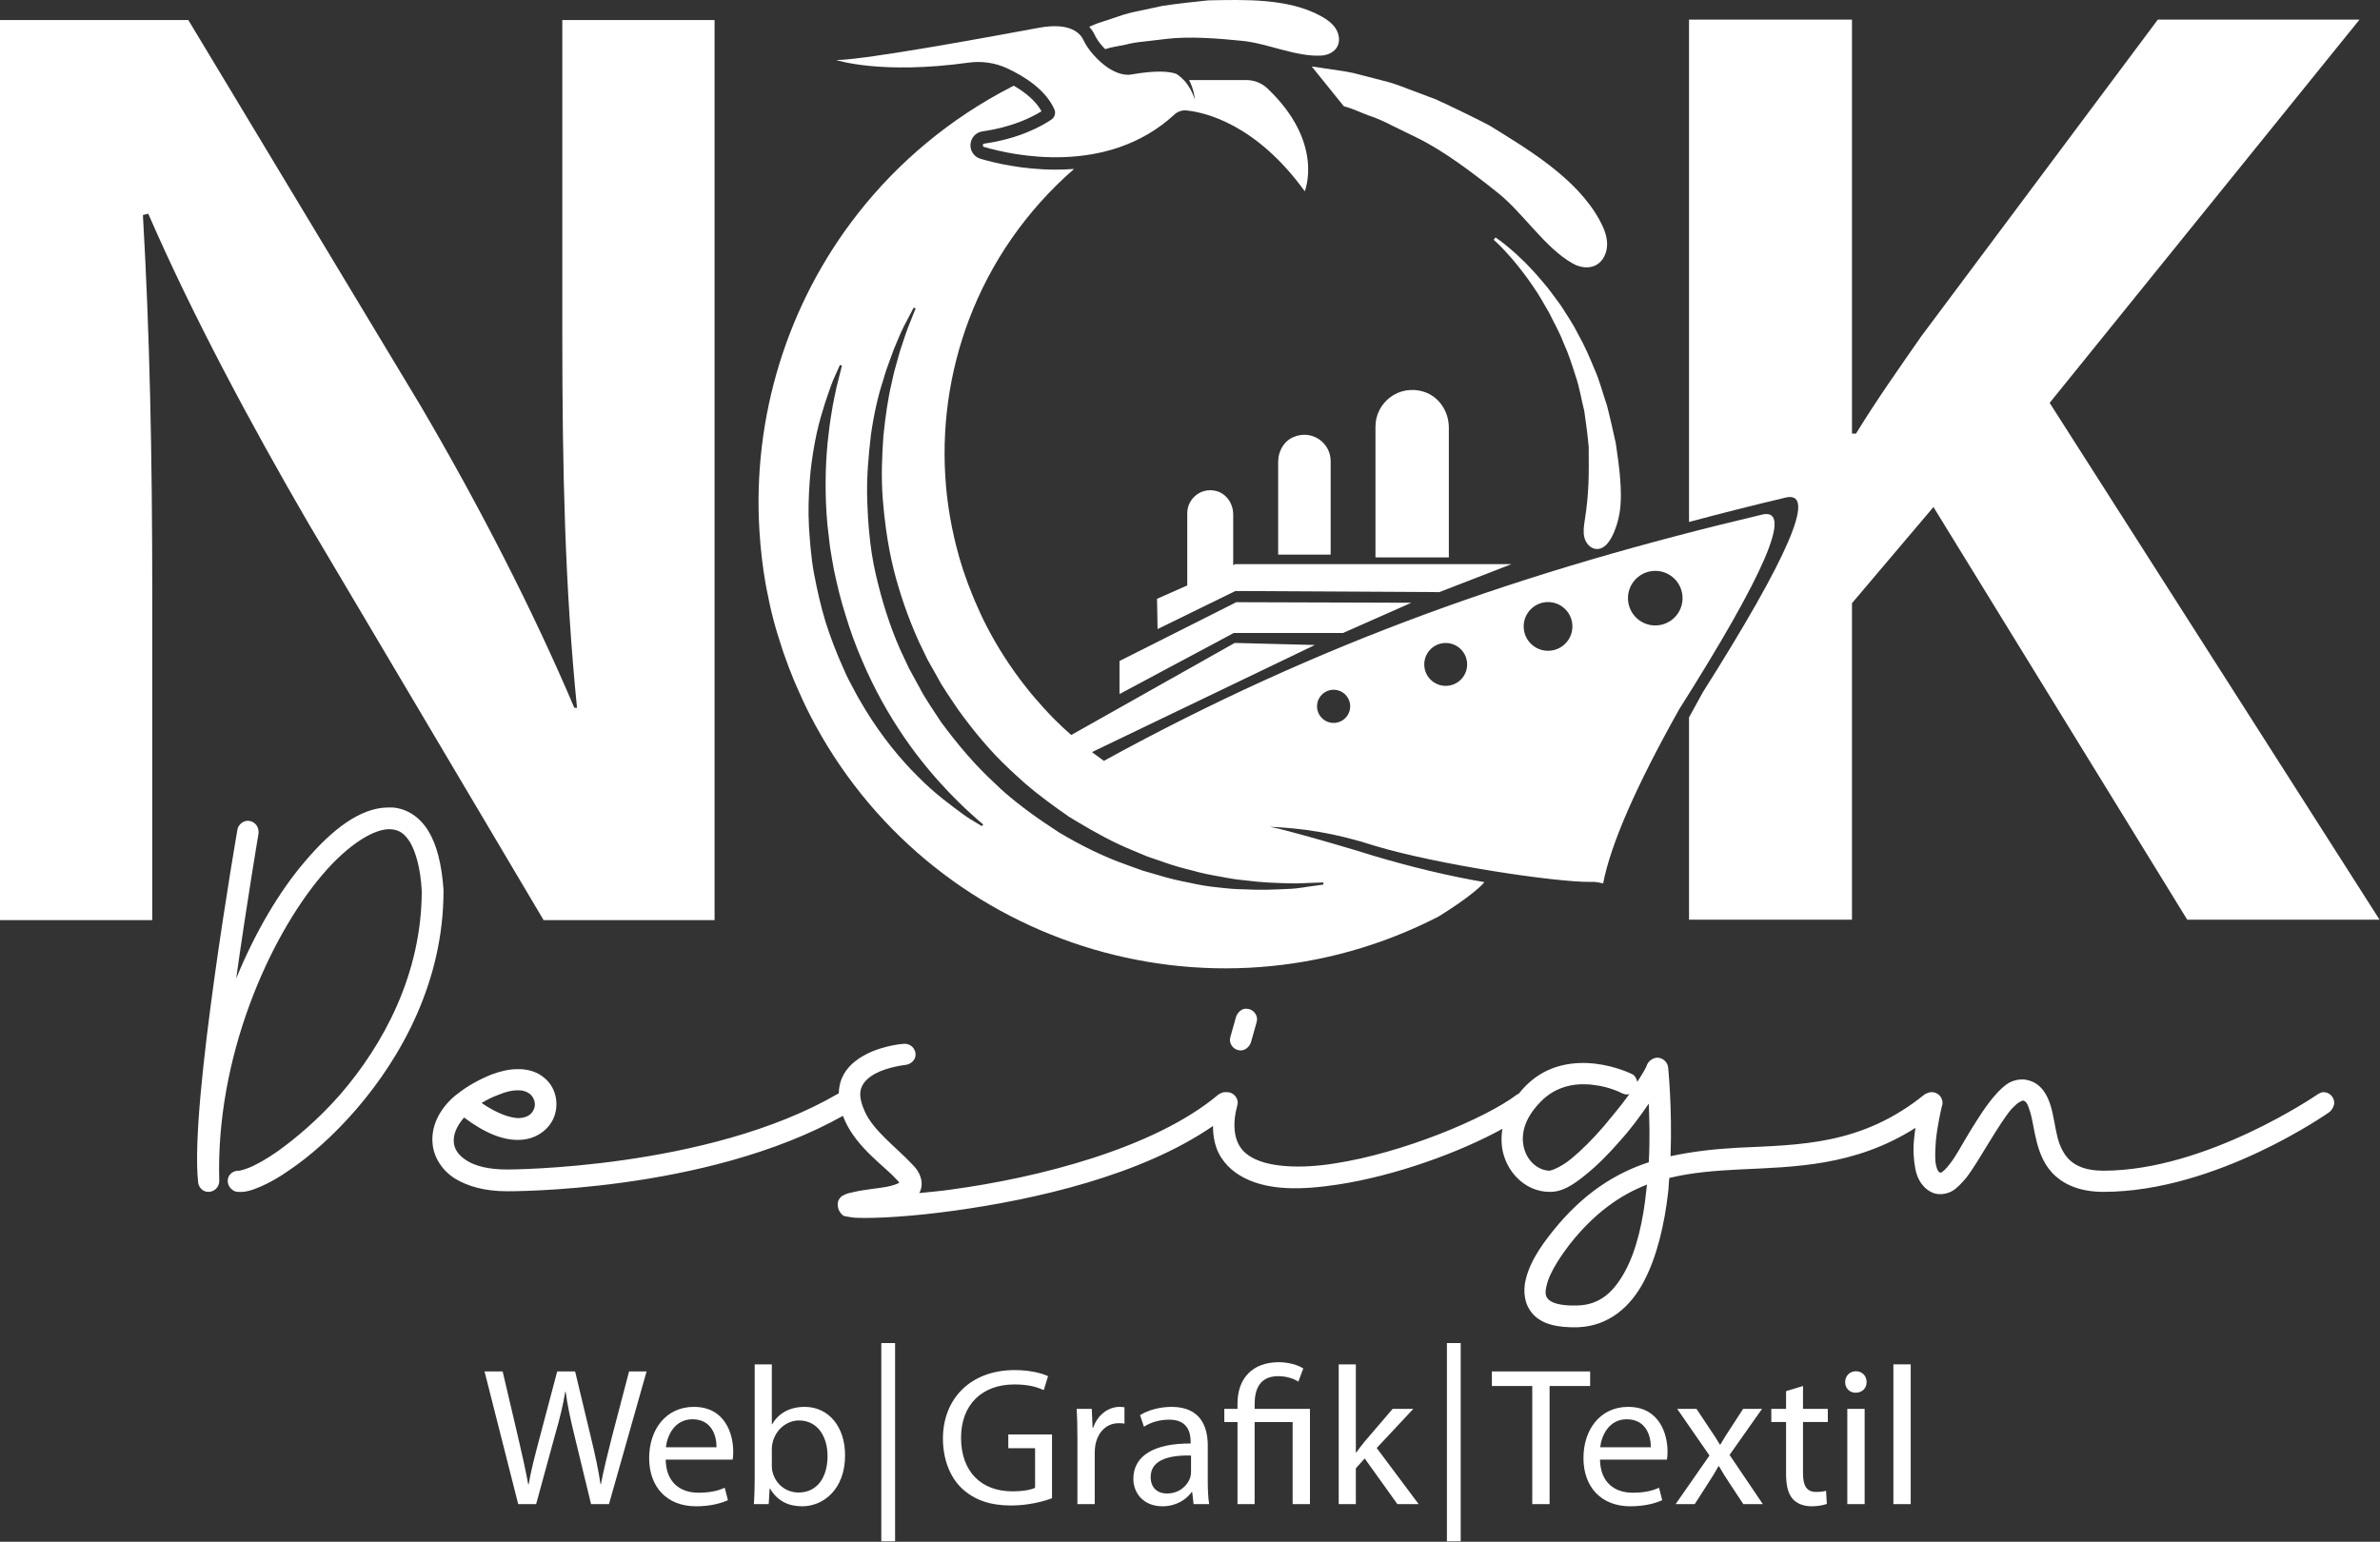
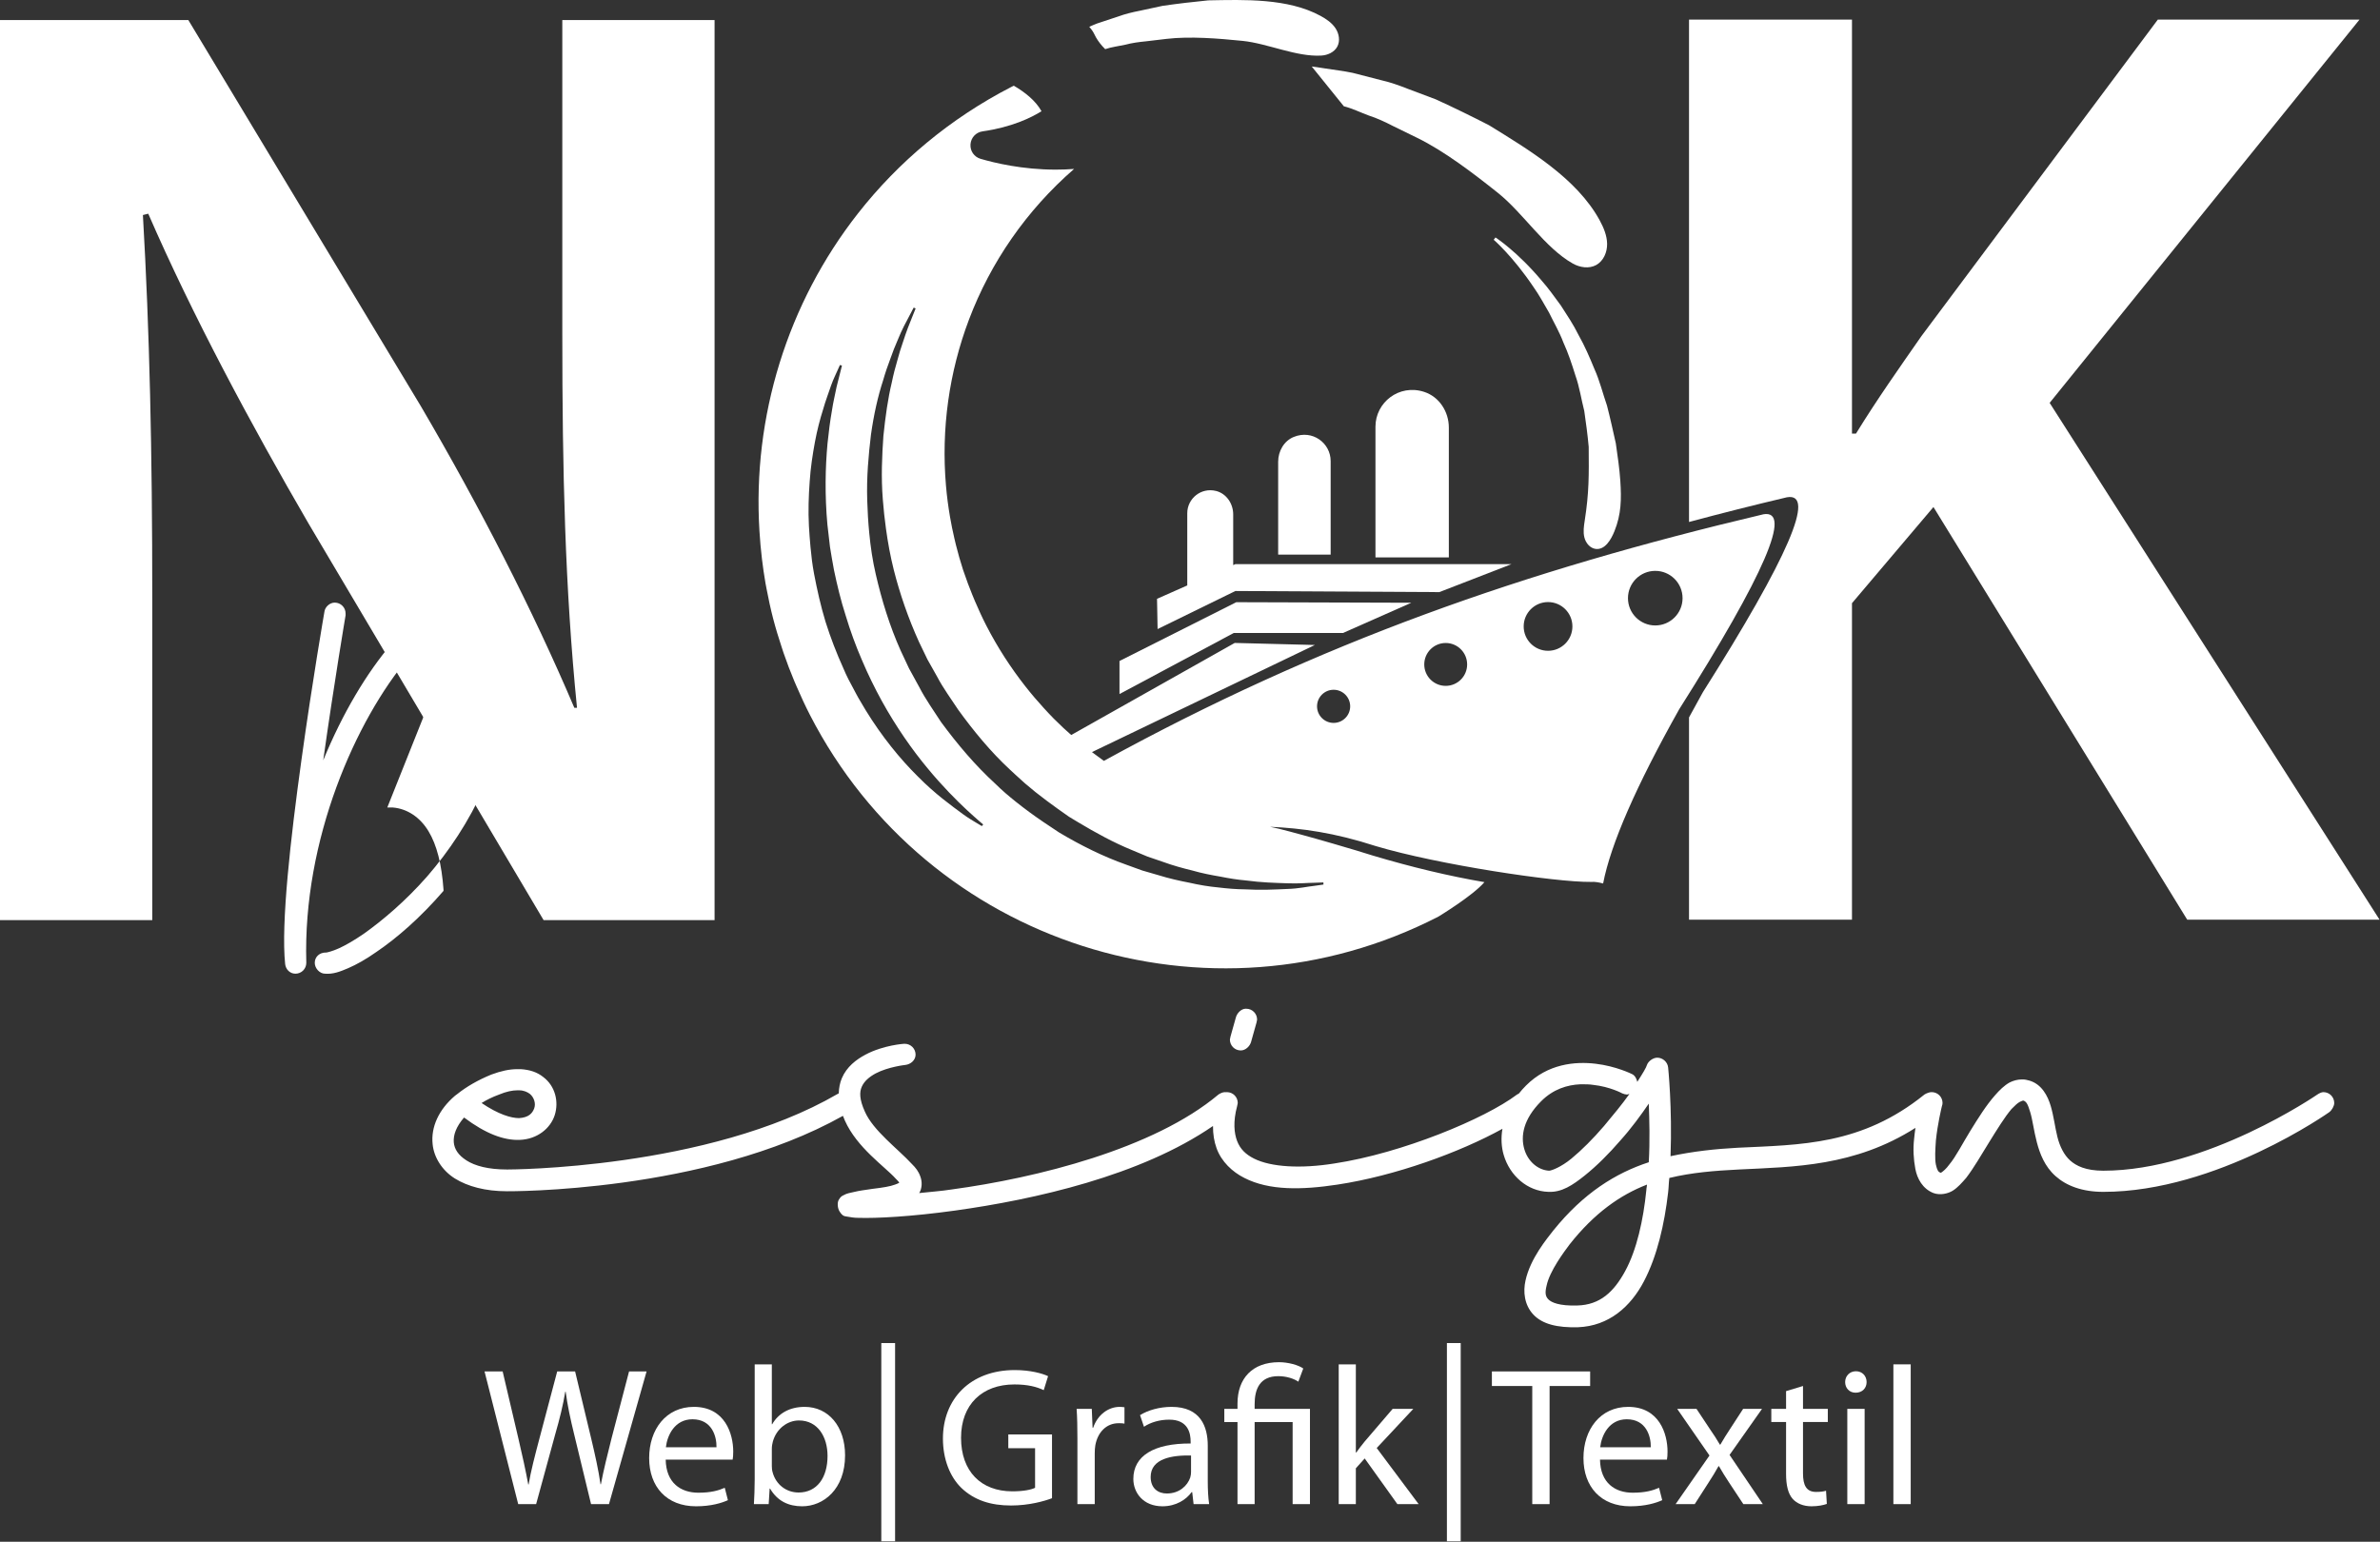
<svg xmlns="http://www.w3.org/2000/svg" width="100%" height="100%" viewBox="0 0 4223 2736" xml:space="preserve" style="fill-rule:evenodd;clip-rule:evenodd;stroke-linejoin:round;stroke-miterlimit:2;">
  <rect x="0" y="0" width="4223" height="2736" fill="#333333" stroke="none" />
  <path d="M919.493,2669.29l-59.739,-235.469l32.148,0l27.943,119.128c6.979,29.349 13.281,58.698 17.474,81.406l0.69,0c3.841,-23.411 11.185,-51.354 19.219,-81.745l31.445,-118.789l31.784,0l28.646,119.48c6.64,27.955 12.93,55.898 16.419,80.703l0.703,-0c4.896,-25.847 11.524,-52.058 18.867,-81.394l31.094,-118.789l31.094,0l-66.732,235.469l-31.797,0l-29.687,-122.617c-7.344,-30.052 -12.227,-53.112 -15.365,-76.862l-0.716,-0c-3.841,23.411 -9.427,46.458 -18.164,76.862l-33.529,122.617l-31.797,0Z" style="fill:#fff;fill-rule:nonzero;" />
  <path d="M1181.19,2590.33c0.703,41.575 26.901,58.698 57.994,58.698c22.005,-0 35.638,-3.841 46.81,-8.737l5.586,22.005c-10.82,4.896 -29.7,10.833 -56.588,10.833c-52.058,0 -83.151,-34.583 -83.151,-85.586c-0,-51.015 30.052,-90.846 79.296,-90.846c55.547,-0 69.883,48.216 69.883,79.31c0,6.289 -0.351,10.833 -1.054,14.323l-118.776,-0Zm90.13,-22.005c0.351,-19.219 -8.034,-49.61 -42.617,-49.61c-31.446,0 -44.727,28.307 -47.175,49.61l89.792,-0Z" style="fill:#fff;fill-rule:nonzero;" />
  <path d="M1339.1,2421.25l30.403,0l0,106.198l0.69,-0c10.834,-18.867 30.391,-30.742 57.644,-30.742c42.278,-0 71.627,34.935 71.627,85.95c0,60.43 -38.437,90.469 -76.159,90.469c-24.466,0 -44.023,-9.427 -56.953,-31.445l-0.703,-0l-1.732,27.604l-26.211,-0c0.69,-11.524 1.394,-28.633 1.394,-43.659l-0,-204.375Zm30.403,180.26c0,3.842 0.339,7.696 1.393,11.185c5.586,21.315 23.75,35.977 46.107,35.977c32.5,-0 51.354,-26.198 51.354,-64.974c0,-33.893 -17.461,-62.891 -50.638,-62.891c-20.625,0 -40.182,14.675 -46.471,37.735c-1.055,3.841 -1.745,8.034 -1.745,12.929l0,30.039Z" style="fill:#fff;fill-rule:nonzero;" />
  <path d="M1866.65,2658.81c-13.619,5.235 -40.872,12.917 -72.669,12.917c-35.625,-0 -64.974,-9.076 -88.034,-31.081c-20.26,-19.57 -32.838,-51.015 -32.838,-87.695c-0,-70.221 48.554,-121.576 127.513,-121.576c27.252,0 48.919,5.938 59.049,10.834l-7.695,24.804c-12.578,-5.95 -28.294,-10.13 -52.044,-10.13c-57.305,0 -94.688,35.625 -94.688,94.675c0,59.739 35.638,95.013 90.847,95.013c19.908,-0 33.528,-2.787 40.52,-6.276l0,-70.222l-47.513,0l0,-24.466l77.552,0l0,113.203Z" style="fill:#fff;fill-rule:nonzero;" />
  <path d="M1911.73,2552.95c-0,-19.909 -0.339,-37.031 -1.394,-52.747l26.901,-0l1.394,33.542l1.054,-0c7.683,-22.709 26.55,-37.045 47.162,-37.045c3.138,0 5.586,0.365 8.385,0.703l0,28.998c-3.151,-0.703 -6.289,-0.703 -10.482,-0.703c-21.666,-0 -37.031,16.08 -41.224,39.127c-0.703,4.193 -1.054,9.44 -1.054,14.336l-0,90.13l-30.742,0l-0,-116.341Z" style="fill:#fff;fill-rule:nonzero;" />
  <path d="M2143.02,2628.76c-0,14.675 0.703,28.998 2.448,40.521l-27.604,0l-2.448,-21.302l-1.042,0c-9.427,13.268 -27.604,25.143 -51.706,25.143c-34.245,0 -51.705,-24.101 -51.705,-48.554c-0,-40.873 36.328,-63.229 101.653,-62.878l0,-3.503c0,-13.619 -3.841,-39.127 -38.424,-38.776c-16.068,0 -32.487,4.532 -44.375,12.579l-6.979,-20.612c13.971,-8.737 34.583,-14.675 55.898,-14.675c51.706,0 64.284,35.287 64.284,68.828l-0,63.229Zm-29.688,-45.768c-33.554,-0.703 -71.627,5.248 -71.627,38.086c-0,20.261 13.268,29.349 28.646,29.349c22.369,0 36.679,-13.971 41.575,-28.307c1.042,-3.49 1.406,-6.992 1.406,-9.779l0,-29.349Z" style="fill:#fff;fill-rule:nonzero;" />
  <path d="M2195.78,2669.29l-0,-145.677l-23.398,0l-0,-23.411l23.398,-0l-0,-9.428c-0,-44.375 26.211,-73.372 73.711,-73.372c15.729,0 34.245,4.896 42.969,11.185l-8.724,23.398c-7.696,-5.234 -20.612,-9.778 -35.638,-9.778c-32.487,-0 -41.914,22.708 -41.914,49.609l-0,8.386l98.164,-0l-0,169.088l-30.743,0l0,-145.677l-67.421,0l-0,145.677l-30.404,0Z" style="fill:#fff;fill-rule:nonzero;" />
  <path d="M2405.76,2577.76l0.703,-0c4.192,-5.938 9.778,-13.281 14.674,-19.219l49.961,-58.346l36.68,-0l-64.974,69.531l74.401,99.557l-37.735,0l-57.981,-81.041l-15.729,17.46l-0,63.581l-30.391,0l-0,-248.034l30.391,0l-0,156.511Z" style="fill:#fff;fill-rule:nonzero;" />
  <path d="M2718.8,2459.67l-71.628,-0l0,-25.86l174.336,0l0,25.86l-71.966,-0l-0,209.609l-30.742,-0l-0,-209.609Z" style="fill:#fff;fill-rule:nonzero;" />
  <path d="M2838.99,2590.33c0.704,41.575 26.902,58.698 57.982,58.698c22.018,-0 35.638,-3.841 46.823,-8.737l5.586,22.005c-10.833,4.896 -29.7,10.833 -56.588,10.833c-52.058,0 -83.151,-34.583 -83.151,-85.586c-0,-51.015 30.052,-90.846 79.296,-90.846c55.547,-0 69.883,48.216 69.883,79.31c0,6.289 -0.351,10.833 -1.054,14.323l-118.777,-0Zm90.131,-22.005c0.351,-19.219 -8.034,-49.61 -42.617,-49.61c-31.446,0 -44.727,28.307 -47.175,49.61l89.792,-0Z" style="fill:#fff;fill-rule:nonzero;" />
  <path d="M3010.19,2500.2l24.101,36.328c6.641,9.441 11.875,17.826 17.474,27.253l0.703,0c5.586,-9.779 11.172,-18.516 17.11,-27.591l23.411,-35.99l33.529,0l-57.63,81.745l59.036,87.344l-34.583,-0l-25.157,-38.073c-6.64,-9.779 -12.226,-19.219 -18.164,-29.349l-0.703,-0c-5.599,10.13 -11.185,19.206 -17.812,29.349l-24.453,38.073l-33.894,-0l60.092,-86.289l-57.305,-82.8l34.245,0Z" style="fill:#fff;fill-rule:nonzero;" />
  <path d="M3199.2,2459.67l-0,40.52l44.023,0l0,23.412l-44.023,-0l-0,91.185c-0,20.963 5.937,32.838 23.06,32.838c8.385,0 13.281,-0.703 17.812,-2.096l1.406,23.398c-5.937,2.11 -15.377,4.193 -27.252,4.193c-14.323,0 -25.847,-4.883 -33.19,-12.917c-8.386,-9.44 -11.875,-24.453 -11.875,-44.362l-0,-92.239l-26.211,-0l-0,-23.412l26.211,0l-0,-31.432l30.039,-9.088Z" style="fill:#fff;fill-rule:nonzero;" />
  <path d="M3312.05,2452.69c0,10.482 -7.33,18.867 -19.57,18.867c-11.172,0 -18.502,-8.385 -18.502,-18.867c-0,-10.482 7.682,-19.219 19.205,-19.219c11.172,0 18.867,8.386 18.867,19.219m-34.244,47.513l30.742,0l-0,169.089l-30.742,-0l-0,-169.089Z" style="fill:#fff;fill-rule:nonzero;" />
  <rect x="3359.56" y="2421.25" width="30.742" height="248.034" style="fill:#fff;" />
  <rect x="1563.75" y="2383.51" width="24.466" height="351.81" style="fill:#fff;" />
  <rect x="2567.36" y="2383.51" width="24.466" height="351.81" style="fill:#fff;" />
-   <path d="M687.207,1433l9.661,0c25.73,2.149 48.256,17.162 63.282,41.823c15.013,24.675 23.593,58.984 26.81,104.037l-0,2.148c-0,159.805 -74.011,293.88 -154.453,387.187c-40.756,47.188 -82.579,83.659 -119.05,108.321c-18.229,12.877 -35.391,22.526 -50.404,28.971c-15.026,6.432 -26.823,10.716 -40.755,9.649c-9.661,-0 -18.242,-9.649 -18.242,-19.297c-0,-10.729 8.581,-18.242 19.31,-18.242l1.068,-0c1.08,-0 10.729,-2.149 22.526,-7.5c11.797,-5.365 26.81,-13.959 43.971,-25.743c33.255,-23.606 74.01,-57.929 112.617,-101.901c76.159,-87.942 144.792,-213.437 144.792,-361.445c-2.136,-40.755 -10.716,-68.646 -20.378,-85.807c-10.716,-17.149 -20.377,-22.526 -34.323,-23.594c-27.877,-2.149 -75.078,25.742 -122.265,81.51c-94.375,111.55 -188.763,323.907 -182.331,542.722c-0,10.716 -8.581,19.297 -19.31,19.297c-9.648,-0 -17.161,-7.513 -18.229,-17.162c-7.513,-71.862 9.661,-223.086 28.958,-362.513c19.31,-139.44 40.755,-262.786 40.755,-262.786c1.081,-8.581 9.662,-16.081 18.23,-16.081c10.729,-0 19.31,8.568 19.31,19.31l-0,3.216c-0,-0 -20.378,120.117 -39.688,257.409c34.323,-83.672 77.227,-155.521 122.279,-208.073c48.255,-56.849 97.591,-94.388 145.859,-95.456Z" style="fill:#fff;fill-rule:nonzero;" />
+   <path d="M687.207,1433l9.661,0c25.73,2.149 48.256,17.162 63.282,41.823c15.013,24.675 23.593,58.984 26.81,104.037l-0,2.148c-40.756,47.188 -82.579,83.659 -119.05,108.321c-18.229,12.877 -35.391,22.526 -50.404,28.971c-15.026,6.432 -26.823,10.716 -40.755,9.649c-9.661,-0 -18.242,-9.649 -18.242,-19.297c-0,-10.729 8.581,-18.242 19.31,-18.242l1.068,-0c1.08,-0 10.729,-2.149 22.526,-7.5c11.797,-5.365 26.81,-13.959 43.971,-25.743c33.255,-23.606 74.01,-57.929 112.617,-101.901c76.159,-87.942 144.792,-213.437 144.792,-361.445c-2.136,-40.755 -10.716,-68.646 -20.378,-85.807c-10.716,-17.149 -20.377,-22.526 -34.323,-23.594c-27.877,-2.149 -75.078,25.742 -122.265,81.51c-94.375,111.55 -188.763,323.907 -182.331,542.722c-0,10.716 -8.581,19.297 -19.31,19.297c-9.648,-0 -17.161,-7.513 -18.229,-17.162c-7.513,-71.862 9.661,-223.086 28.958,-362.513c19.31,-139.44 40.755,-262.786 40.755,-262.786c1.081,-8.581 9.662,-16.081 18.23,-16.081c10.729,-0 19.31,8.568 19.31,19.31l-0,3.216c-0,-0 -20.378,120.117 -39.688,257.409c34.323,-83.672 77.227,-155.521 122.279,-208.073c48.255,-56.849 97.591,-94.388 145.859,-95.456Z" style="fill:#fff;fill-rule:nonzero;" />
  <path d="M2201.6,1864.15c8.581,0 16.081,-7.513 18.229,-15.013l9.649,-34.322c-0,-1.068 1.081,-4.284 1.081,-5.352c-0.001,-10.729 -8.581,-19.323 -19.31,-19.323l-1.068,0c-7.513,0 -15.026,7.513 -17.162,15.026l-9.661,34.323c-0,1.068 -1.068,4.284 -1.068,5.365c0,10.716 8.581,19.296 19.31,19.296" style="fill:#fff;fill-rule:nonzero;" />
  <path d="M4122.5,1938.15c-3.229,-0 -7.513,2.148 -10.729,4.297c-0,-0 -196.276,135.143 -379.688,135.143c-31.094,-0 -48.255,-8.581 -58.984,-18.242c-10.716,-9.649 -18.229,-24.662 -22.526,-41.823c-4.284,-17.162 -6.432,-36.472 -11.797,-54.701c-5.365,-18.229 -16.081,-38.62 -37.526,-45.052c-4.297,-1.068 -7.513,-2.135 -11.81,-2.135l-2.148,-0c-7.5,-0 -15.013,2.135 -21.446,5.364c-9.648,5.352 -18.242,13.933 -25.742,22.526c-16.094,18.229 -30.026,40.742 -43.971,63.269c-13.946,22.526 -25.742,46.119 -37.539,60.065c-5.365,7.5 -10.73,11.797 -13.946,13.945c-1.067,1.068 -2.148,-0 -2.148,-0c-3.216,-1.081 -5.352,-4.297 -7.5,-13.945c-2.149,-10.73 -1.068,-26.81 -0,-42.904c2.995,-29.063 9.753,-57.174 10.625,-60.742c0.677,-1.94 1.172,-3.906 1.172,-5.755c-0,-10.73 -8.581,-19.31 -19.297,-19.31l-0.013,-0c-2.214,-0 -4.336,0.442 -6.341,1.198c-2.461,0.82 -4.805,1.94 -6.524,3.099c-111.536,90.091 -219.869,89.023 -331.419,94.388c-39.674,2.135 -79.362,6.432 -119.049,15c3.229,-85.795 -4.284,-157.657 -4.284,-157.657c-1.081,-9.648 -9.662,-17.161 -19.31,-17.161c-7.513,-0 -16.081,6.445 -18.229,12.877c-1.081,4.284 -7.513,15.014 -17.162,30.027c-1.068,-5.365 -4.297,-11.797 -9.661,-13.946c-0,0 -27.891,-13.945 -64.349,-18.229c-36.459,-4.284 -84.727,0 -123.347,38.607c-4.661,4.661 -8.88,9.427 -12.747,14.271c-1.211,0.573 -2.37,1.185 -3.32,1.823c-56.849,42.903 -203.789,104.036 -323.907,122.278c-60.065,9.636 -112.617,6.433 -142.643,-8.594c-15.013,-7.5 -24.661,-17.161 -30.039,-31.093c-5.351,-13.946 -7.5,-34.336 0,-62.214c0,-1.068 1.081,-4.284 1.081,-5.364c-0,-10.73 -8.581,-19.31 -19.31,-19.31c-0.56,-0 -1.107,0.104 -1.667,0.156c-0.507,-0.039 -1.015,-0.156 -1.536,-0.156c-4.297,-0 -8.581,2.148 -11.797,4.297c-114.766,96.523 -322.839,148.02 -472.995,168.385c-20.377,3.229 -39.687,4.297 -57.916,6.432c5.364,-8.567 5.364,-20.377 2.148,-28.945c-3.229,-9.661 -8.581,-16.094 -15.026,-22.526c-25.729,-27.891 -68.633,-58.997 -83.659,-93.32c-9.648,-21.446 -9.648,-34.323 -5.351,-43.972c4.283,-9.648 12.864,-17.161 24.661,-23.593c22.526,-11.797 52.552,-15.014 52.552,-15.014c9.662,-1.08 18.242,-8.58 18.242,-18.242c0,-10.716 -8.58,-19.297 -19.31,-19.297l-1.067,0c-0,0 -36.472,2.149 -68.646,19.297c-16.094,8.581 -33.255,21.459 -41.836,41.836c-3.386,8.06 -5.208,17.149 -5.443,26.888c-0.781,0.365 -1.484,0.716 -2.044,1.003c-230.599,134.062 -585.599,134.062 -585.599,134.062l-1.081,0c-33.242,0 -56.849,-6.432 -71.862,-16.093c-15.013,-9.649 -21.445,-20.378 -22.513,-32.162c-1.081,-12.89 4.284,-27.89 18.229,-43.984c38.607,28.958 70.782,40.755 98.672,39.687c31.107,-1.067 54.701,-20.377 62.214,-43.971c7.5,-23.607 1.067,-51.484 -20.378,-67.578c-10.729,-8.581 -23.607,-12.865 -39.7,-13.946l-6.433,0c-13.945,0 -28.958,3.23 -46.119,9.649c-23.594,9.661 -43.972,21.458 -60.053,34.336c-1.08,1.068 -3.229,2.148 -4.296,3.216c-28.959,24.661 -42.904,55.768 -39.688,85.794c2.149,23.594 17.162,47.201 39.688,61.146c22.526,13.945 53.632,22.526 92.239,22.526c0,0 351.836,3.112 596.107,-133.815c1.055,2.76 2.135,5.521 3.424,8.32c21.459,48.269 70.795,81.524 90.092,102.969c3.229,3.203 5.364,5.352 6.445,7.5c-2.149,1.068 -4.297,2.149 -7.513,3.216c-8.581,3.229 -21.445,5.365 -39.688,7.513c-13.945,2.136 -23.593,3.216 -32.174,5.365c-8.581,2.135 -12.865,2.135 -20.378,6.432c-2.148,1.068 -4.284,2.149 -7.5,7.513c-3.229,5.352 -2.148,15.013 1.068,20.378c6.432,10.716 10.729,8.567 13.945,9.648c6.433,1.068 11.797,2.136 19.297,2.136c32.175,1.08 94.388,-2.136 171.615,-12.865c141.289,-19.622 329.961,-61.836 457.995,-150.143c-0.092,14.427 2.018,27.617 6.406,39.674c8.581,23.594 27.89,41.823 49.336,52.565c43.971,22.513 101.888,21.433 165.156,11.784c102.318,-15.468 216.94,-57.135 292.682,-99.023c-2.786,16.393 -1.914,32.252 2.266,46.471c10.716,36.472 41.823,64.362 79.362,65.43c23.594,1.068 42.904,-11.797 64.349,-28.958c21.458,-17.162 42.904,-38.607 63.281,-62.214c19.31,-21.445 36.471,-45.039 50.417,-65.417c1.067,28.959 2.135,65.417 -0,104.037c-58.998,19.297 -115.834,54.687 -169.466,121.185c-10.73,13.958 -40.756,49.349 -49.336,89.023c-4.297,19.31 -2.149,42.904 13.945,60.065c16.094,17.162 42.891,23.594 79.375,22.526c54.688,-2.148 93.294,-36.458 116.901,-81.51c23.594,-45.052 36.458,-101.888 42.904,-157.669c1.067,-8.581 1.067,-17.162 2.135,-25.73c39.688,-9.661 80.443,-12.877 123.346,-15.026c98.152,-4.765 205.625,-5.351 313.373,-73.867c-0.925,6.185 -1.745,12.63 -2.344,19.167c-2.135,18.229 -1.068,36.471 2.149,53.62c3.216,17.174 12.877,35.403 32.174,42.903c11.797,4.297 25.755,1.081 34.323,-4.284c8.581,-5.364 16.094,-13.945 23.594,-22.513c13.945,-18.242 26.823,-40.768 40.755,-63.281c13.945,-22.526 27.891,-45.052 39.687,-59.01c6.433,-6.42 10.73,-10.716 15.026,-12.865c4.271,-2.148 5.352,-2.148 6.42,-2.148c5.364,2.148 7.513,6.445 11.81,20.377c4.283,13.959 6.432,33.256 11.796,53.646c5.365,20.378 13.933,42.904 33.243,60.052c19.31,17.162 47.187,27.891 84.726,27.891c201.641,-0 401.133,-141.589 401.133,-141.589c4.284,-3.216 8.581,-10.716 8.581,-16.08c-0,-10.73 -8.581,-19.31 -19.297,-19.31m-3236.89,4.297c12.877,-5.365 23.607,-7.513 32.174,-7.513l3.23,-0c8.58,-0 15.013,3.216 19.296,6.445c7.513,6.419 10.73,17.161 7.513,25.729c-3.216,8.581 -9.661,16.094 -26.809,17.161c-13.946,0 -36.472,-6.432 -66.498,-26.809c8.568,-5.365 19.297,-10.73 31.094,-15.013m1960.56,55.768c-19.31,22.526 -39.688,42.903 -57.917,57.916c-18.229,15.027 -35.391,21.459 -39.674,21.459c-19.31,-1.081 -37.539,-16.094 -43.985,-38.62c-6.432,-22.526 -2.148,-52.552 30.039,-84.727c21.446,-21.458 46.12,-28.971 69.701,-30.039l2.148,0c6.446,0 13.959,0 20.378,1.068c30.039,3.229 51.497,15.026 51.497,15.026c2.136,1.081 6.433,2.149 8.568,2.149c1.068,-0 3.216,-1.068 4.297,-1.068c-12.865,18.229 -28.958,37.539 -45.052,56.836m75.078,113.685c-5.365,53.633 -17.149,106.198 -37.526,143.737c-20.378,37.526 -45.052,60.052 -84.74,61.132c-32.174,1.068 -46.12,-5.364 -51.484,-10.742c-5.365,-5.351 -6.432,-11.784 -3.216,-24.648c5.364,-25.742 31.107,-60.078 40.755,-72.943c43.971,-55.768 90.091,-87.956 137.292,-106.185c-0,3.229 -1.081,6.446 -1.081,9.649" style="fill:#fff;fill-rule:nonzero;" />
  <path d="M0,1632.92l0,-1597.34l334.167,0l412.369,684.922c104.271,177.748 199.076,362.591 272.54,535.599l4.739,0c-21.328,-213.294 -26.068,-419.479 -26.068,-663.581l0,-556.94l270.17,0l-0,1597.34l-303.347,0l-417.109,-703.867c-101.914,-175.391 -206.185,-369.727 -284.401,-549.831l-9.479,2.37c11.849,206.185 16.601,417.109 16.601,680.169l0,571.159l-270.182,0Z" style="fill:#fff;fill-rule:nonzero;" />
  <path d="M2811.92,923.666c-1.563,10.026 -3.112,20.364 -0.625,30.195c2.474,9.831 10.065,19.102 20.13,20.3c16.354,1.94 27.057,-16.198 33.216,-31.472c12.201,-30.182 12.539,-57.07 10.391,-89.427c-1.433,-21.654 -4.74,-43.945 -7.956,-66.393c-4.974,-22.266 -9.922,-44.831 -15.664,-67.083c-7.604,-21.823 -12.93,-44.245 -22.305,-64.896c-8.594,-20.938 -17.344,-41.289 -27.982,-60c-9.427,-19.245 -21.132,-36.433 -31.679,-52.878c-11.641,-15.755 -22.279,-30.872 -33.607,-43.594c-43.815,-52.278 -82.292,-77.031 -82.292,-77.031l-3.164,4.115c0,-0 33.906,29.205 70.755,84.062c9.506,13.399 18.099,29.115 27.487,45.287c8.164,16.953 18.23,33.919 25.443,53.06c8.529,18.515 15.078,38.515 21.432,58.854c7.136,20.052 10.209,41.705 15.573,62.487c3.099,21.354 5.977,42.734 7.865,63.737c0.391,49.974 0.781,80.625 -7.018,130.677" style="fill:#fff;fill-rule:nonzero;" />
  <path d="M2327.5,118.012c0.286,0.026 15.963,2.005 23.554,3.425c7.891,1.276 15.912,2.356 23.985,3.541c8.32,1.211 16.692,2.539 25.039,4.297c16.276,4.193 32.747,8.438 49.349,12.708c16.849,3.776 33.164,9.532 49.336,15.951l49.14,18.49c31.732,14.518 63.399,30.013 94.271,45.872c70.091,43.281 155.495,94.023 196.081,168.385c7.096,13.008 13.112,27.136 13.359,41.953c0.248,14.831 -6.341,30.495 -19.336,37.657c-12.721,7.005 -28.971,4.518 -41.627,-2.63c-49.688,-28.06 -87.709,-89.415 -132.865,-125.417c-43.177,-34.44 -95.273,-74.219 -143.008,-97.539l-42.851,-20.938c-14.167,-7.33 -28.542,-14.049 -43.516,-18.867c-14.792,-5.482 -28.971,-12.552 -43.971,-16.315l-56.94,-70.573Z" style="fill:#fff;fill-rule:nonzero;" />
  <path d="M3636.84,714.946l549.831,-680.183l-357.865,0l-419.479,561.68c-37.917,54.518 -78.203,111.393 -116.12,173.008l-7.122,-0l-0,-734.688l-289.128,0l0,891.563c57.084,-15.326 114.883,-29.922 173.646,-43.815c52.357,-9.284 2.643,106.081 -149.18,346.067c-8.58,15.313 -16.679,30.092 -24.466,44.558l0,358.971l289.128,0l-0,-561.667l144.57,-170.638l450.287,732.305l341.276,0l-585.378,-917.161Z" style="fill:#fff;fill-rule:nonzero;" />
-   <path d="M2105.35,196.003c-7.838,-0.807 -15.625,1.836 -21.419,7.174c-120.013,110.756 -289.649,71.81 -337.852,57.618c-3.151,-0.925 -2.76,-5.469 0.495,-5.925c62.409,-8.88 102.057,-31.198 118.958,-42.643c5.925,-4.01 8.243,-11.654 5.339,-18.19c-15.69,-35.209 -53.893,-58.893 -83.451,-72.643c-21.484,-9.987 -45.364,-13.477 -68.828,-10.222c-155.794,21.615 -234.752,-4.622 -234.752,-4.622c51.041,-0 284.518,-43.425 359.531,-57.253c56.25,-10.351 73.646,10.378 78.828,21.38c4.427,9.428 10.482,18.034 17.37,25.847c38.242,43.411 67.63,35.677 67.63,35.677c44.662,-7.761 67.774,-5.482 79.779,-1.185c4.258,2.565 8.672,6.016 12.864,10.508c0.091,0.312 0.131,0.547 0.131,0.547l0.455,-0c0.547,0.599 1.185,1.002 1.706,1.627c6.003,7.045 10.911,15.365 13.724,22.005c2.943,6.589 4.505,11.25 4.505,11.25c0,0 -0.586,-4.83 -2.174,-12.031c-1.302,-6.471 -4.206,-14.752 -8.269,-22.851l101.381,-0c13.958,-0 27.487,5.273 37.617,14.896c101.927,96.718 66.198,182.486 66.198,182.486c-86.406,-119.388 -176.563,-140.013 -209.766,-143.45" style="fill:#fff;fill-rule:nonzero;" />
  <path d="M2369.6,50.024c-6.406,-9.597 -16.289,-16.289 -26.419,-21.823c-57.891,-31.55 -135.157,-28.763 -199.245,-27.552c-26.888,2.63 -54.128,5.833 -81.016,9.713l-39.935,8.607c-13.294,2.604 -26.38,5.716 -38.997,10.352c-12.669,4.192 -25.234,8.359 -37.656,12.474c-4.623,1.77 -9.089,3.776 -13.568,5.781c4.727,5.195 7.643,10.221 9.31,13.75c3.229,6.875 7.93,13.828 13.971,20.69c1.693,1.914 3.282,3.451 4.909,5.13l0.143,0.039c11.394,-3.854 23.646,-5.195 35.651,-7.838c11.823,-3.164 24.063,-4.818 36.42,-5.99l36.862,-4.362c41.054,-4.857 91.901,-0.781 134.661,3.555c44.714,4.531 95.443,28.659 139.779,26.081c11.289,-0.651 22.968,-5.873 28.346,-15.821c5.482,-10.156 3.19,-23.19 -3.216,-32.786" style="fill:#fff;fill-rule:nonzero;" />
  <path d="M2177.39,1055.99l10.755,-5.26l3.972,-1.914l361.77,1.966l128.204,-49.701l-489.974,0l-3.972,1.758l0,-89.974c0,-18.984 -11.966,-36.953 -30.377,-41.575c-26.836,-6.719 -51.12,13.659 -51.12,39.453l-0,128.19l-53.659,23.776l1.003,53.659l123.398,-60.378Z" style="fill:#fff;fill-rule:nonzero;" />
  <path d="M2361.07,818.174c-0,-31.732 -32.162,-56.316 -65.482,-42.761c-17.37,7.057 -27.656,25.234 -27.656,43.984l-0,164.792l93.138,0l-0,-166.015Z" style="fill:#fff;fill-rule:nonzero;" />
  <path d="M2382.94,1123.33l121.25,-53.672l-310.586,-0.963l-207.201,104.336l0,58.633l202.735,-108.334l193.802,0Z" style="fill:#fff;fill-rule:nonzero;" />
  <path d="M2570.78,758.817c0,-28.164 -16.992,-54.662 -43.763,-63.36c-44.714,-14.531 -86.432,18.907 -86.432,61.654l-0,232.044l130.195,0l0,-230.338Z" style="fill:#fff;fill-rule:nonzero;" />
  <path d="M3128.65,912.756c-423.933,100.195 -786.328,227.057 -1170,437.526c-7.123,-5.079 -14.167,-10.248 -21.12,-15.573l395.56,-190.078l-142.24,-3.646l-290.078,163.398c-4.687,-4.153 -9.388,-8.281 -13.958,-12.578c-0.209,-0.208 -0.417,-0.417 -0.625,-0.612c-5.508,-5.195 -10.99,-10.43 -16.341,-15.82c-5.716,-5.781 -11.276,-11.771 -16.81,-17.8c-0.209,-0.221 -0.417,-0.442 -0.625,-0.664c-11.511,-12.539 -22.591,-25.56 -33.216,-39.101c-25.899,-33.008 -49.154,-68.841 -69.05,-107.526c-7.357,-14.297 -13.932,-28.776 -20.156,-43.321c-1.628,-3.789 -3.19,-7.591 -4.74,-11.393c-5.338,-13.138 -10.312,-26.341 -14.765,-39.635c-0.534,-1.589 -1.172,-3.164 -1.693,-4.766c-4.792,-14.687 -8.919,-29.479 -12.656,-44.31c-0.951,-3.802 -1.823,-7.617 -2.709,-11.432c-2.955,-12.682 -5.56,-25.391 -7.747,-38.138c-3.151,-18.36 -5.547,-36.745 -7.135,-55.156c-8.75,-100.925 5.559,-201.81 40.833,-295.053c38.411,-101.562 101.875,-193.684 186.458,-267.252c-10.651,0.82 -21.523,1.237 -32.617,1.237c-59.206,-0 -108.958,-12.031 -133.346,-19.206c-11.367,-3.346 -18.711,-13.932 -17.852,-25.742c0.86,-11.849 9.688,-21.302 21.458,-22.982c51.862,-7.383 86.329,-24.336 104.558,-35.716c-10.586,-19.075 -29.987,-34.115 -49.141,-45.286c-1.302,0.664 -2.63,1.237 -3.932,1.914c-109.453,56.276 -201.042,133.58 -272.383,224.44c-125.312,159.596 -187.656,361.015 -175.039,563.815c1.029,16.523 2.409,33.034 4.44,49.544c1.784,14.453 3.75,28.906 6.315,43.32c0.586,3.282 1.25,6.563 1.875,9.844c3.347,17.565 7.084,35.104 11.615,52.552c0.026,0.104 0.065,0.209 0.091,0.326c4.505,17.357 9.792,34.609 15.495,51.81c1.054,3.203 2.07,6.406 3.177,9.609c5.729,16.628 12.031,33.151 18.893,49.57c1.315,3.164 2.721,6.315 4.089,9.467c7.369,17.018 15.13,33.945 23.737,50.677c209.101,406.614 708.359,566.783 1114.99,357.682c-0,-0 61.041,-37.005 81.692,-61.185c-62.916,-10.781 -129.232,-26.576 -198.802,-47.383c-13.32,-4.31 -40.586,-12.5 -70.299,-21.107l0.013,0c-0.261,-0.078 -0.508,-0.143 -0.756,-0.221c-0.52,-0.143 -1.041,-0.299 -1.562,-0.443c-3.451,-1.002 -6.927,-2.005 -10.43,-3.007c-0.768,-0.222 -1.523,-0.43 -2.291,-0.652c-3.946,-1.132 -7.904,-2.265 -11.836,-3.372c-0.443,-0.13 -0.873,-0.247 -1.302,-0.378c-3.829,-1.08 -7.631,-2.148 -11.407,-3.203c-0.338,-0.091 -0.69,-0.195 -1.041,-0.286c-4.037,-1.133 -8.008,-2.227 -11.901,-3.307c-0.352,-0.105 -0.69,-0.196 -1.042,-0.287c-7.93,-2.187 -15.495,-4.232 -22.5,-6.081c-0.234,-0.065 -0.456,-0.117 -0.677,-0.182c-6.966,-1.836 -13.32,-3.463 -18.828,-4.818c-0.235,-0.052 -0.469,-0.104 -0.703,-0.169c-6.25,-1.51 -11.446,-2.682 -15.052,-3.333c56.38,2.526 113.684,10.338 187.031,34.062c111.211,33.256 319.505,64.453 382.07,63.763l5.886,-0.052c-0,0 7.148,0.339 16.028,2.826c13.438,-69.623 58.386,-172.617 134.935,-309.063c151.81,-239.987 201.537,-355.351 149.167,-346.067m-1386.49,553.294c0,-0 -3.073,-1.836 -8.828,-5.287c-5.703,-3.45 -14.362,-8.385 -24.583,-15.807c-20.104,-14.909 -49.831,-36.055 -80.391,-67.213c-31.028,-30.625 -63.593,-70.534 -92.33,-117.396c-3.503,-5.912 -7.045,-11.875 -10.599,-17.878c-1.849,-3.294 -3.308,-5.417 -5.495,-9.726l-4.792,-8.985c-6.523,-11.992 -12.956,-23.867 -18.711,-37.851c-12.265,-27.136 -22.669,-54.154 -31.588,-82.37c-8.568,-28.164 -14.987,-56.927 -20.404,-85.365c-2.969,-15.781 -4.844,-31.51 -6.276,-47.122c-1.159,-12.552 -2.07,-25.026 -2.8,-37.253c-1.458,-27.461 -0.494,-54.049 1.342,-79.075c1.601,-25.052 5.325,-48.503 9.231,-69.922c3.985,-21.432 9.05,-40.742 14.401,-57.591c4.74,-16.927 10.482,-31.25 14.362,-43.138c4.193,-11.836 8.894,-20.716 11.459,-26.901c2.747,-6.12 4.219,-9.388 4.219,-9.388l3.606,1.028c0,0 -3.45,13.646 -9.466,37.539c-2.279,12.097 -6.055,26.602 -8.529,43.581c-3.033,16.888 -5.429,36.081 -7.63,57.083c-3.893,42.006 -4.974,91.407 -0.208,143.933c1.211,10.494 2.448,21.224 3.698,31.979c0.299,2.643 0.599,5.221 0.911,7.877c2.318,13.36 4.323,26.954 7.006,40.521c5.638,27.071 12.226,54.427 20.846,81.159c8.086,26.875 17.734,53.386 28.698,78.672c10.742,25.482 22.877,50.065 35.508,73.099c25.533,46.133 53.971,86.575 80.937,119.023c26.862,32.566 51.862,57.448 69.857,74.245c18.06,16.667 28.984,25.69 28.984,25.69l-2.435,2.839Zm541.524,101.484c20.443,0.925 36.653,-0.846 47.643,-0.872c11.016,-0.391 16.875,-0.599 16.875,-0.599l0.143,3.737c0,-0 -5.846,0.833 -16.81,2.383c-11.041,1.041 -26.836,4.974 -47.708,5.468c-20.872,0.951 -46.523,2.331 -75.651,0.638c-14.688,-0.091 -30.195,-1.406 -46.563,-3.372c-16.432,-1.523 -33.541,-4.336 -51.197,-8.372c-17.813,-3.425 -36.25,-7.565 -54.974,-13.386c-9.414,-2.734 -18.998,-5.508 -28.737,-8.333c-9.519,-3.464 -19.206,-6.979 -29.011,-10.534c-39.44,-13.984 -79.323,-33.542 -118.711,-57.083c-9.362,-6.185 -18.828,-12.448 -28.281,-18.881c-16.224,-11.028 -32.305,-22.786 -47.969,-35.299c-12.461,-9.948 -24.687,-20.286 -36.185,-31.693c-35.716,-32.63 -67.604,-70.325 -96.718,-109.883c-13.295,-20.664 -27.735,-40.625 -38.894,-62.434l-18.007,-32.865l-14.779,-31.523c-20,-44.675 -33.789,-90.547 -44.089,-135.079c-5.807,-24.804 -9.349,-49.453 -11.679,-73.658c-1.875,-19.441 -3.008,-38.62 -3.542,-57.201c-1.419,-41.823 2.331,-81.198 6.589,-117.109c5.026,-35.899 12.356,-68.282 21.445,-96.146c4.01,-14.05 8.476,-26.953 12.982,-38.75c4.192,-11.875 8.307,-22.656 12.604,-32.175c7.682,-19.375 15.716,-33.711 20.898,-43.541c5.17,-9.818 7.917,-15.065 7.917,-15.065l3.437,1.497c0,0 -2.174,5.443 -6.263,15.638c-4.218,10.143 -10.169,25.13 -16.432,44.661c-3.489,9.636 -6.706,20.521 -9.909,32.461c-3.502,11.849 -6.901,24.779 -9.739,38.776c-6.693,27.761 -11.25,59.727 -14.844,94.649c-2.448,35 -4.284,73.125 -1.003,113.281c1.276,16.927 3.177,34.297 5.599,51.836c3.321,24.011 7.709,48.412 13.894,72.995c10.781,42.539 25.638,85.495 44.596,127.396l15.117,31.367l17.057,30.286c10.795,20.69 24.805,39.506 37.605,59.05c27.395,37.825 57.278,74.075 91.015,105.456c3.164,3.151 6.524,6.015 9.753,9.062c11.432,10.794 23.216,21.029 35.325,30.69c0.248,0.209 0.482,0.417 0.742,0.612c6.446,5.143 12.943,10.117 19.506,15.013c0.312,0.235 0.625,0.469 0.937,0.703c13.034,9.714 26.172,19.141 39.245,28.19c5.143,3.177 10.273,6.198 15.417,9.297c32.096,19.297 64.114,36.706 96.25,49.831c9.27,3.88 18.424,7.708 27.448,11.484c9.244,3.164 18.346,6.276 27.304,9.336c17.8,6.511 35.443,11.341 52.526,15.482c16.901,4.844 33.425,8.047 49.219,10.716c15.716,3.138 30.69,5.599 44.935,6.771c28.346,3.867 53.203,4.414 73.672,5.091m82.669,-284.583c-16.224,-0 -29.401,-13.177 -29.401,-29.388c0,-16.25 13.177,-29.414 29.401,-29.414c16.237,-0 29.401,13.164 29.401,29.414c0,16.211 -13.164,29.388 -29.401,29.388m198.893,-65.729c-21.002,-0 -38.047,-17.032 -38.047,-38.034c0,-21.016 17.045,-38.06 38.047,-38.06c21.003,-0 38.047,17.044 38.047,38.06c0,21.002 -17.044,38.034 -38.047,38.034m181.602,-62.253c-23.893,0 -43.242,-19.362 -43.242,-43.242c-0,-23.867 19.349,-43.229 43.242,-43.229c23.854,-0 43.229,19.362 43.229,43.229c0,23.88 -19.375,43.242 -43.229,43.242m190.234,-44.961c-26.732,0 -48.424,-21.693 -48.424,-48.424c-0,-26.758 21.692,-48.438 48.424,-48.438c26.745,0 48.438,21.68 48.438,48.438c-0,26.731 -21.693,48.424 -48.438,48.424" style="fill:#fff;fill-rule:nonzero;" />
</svg>